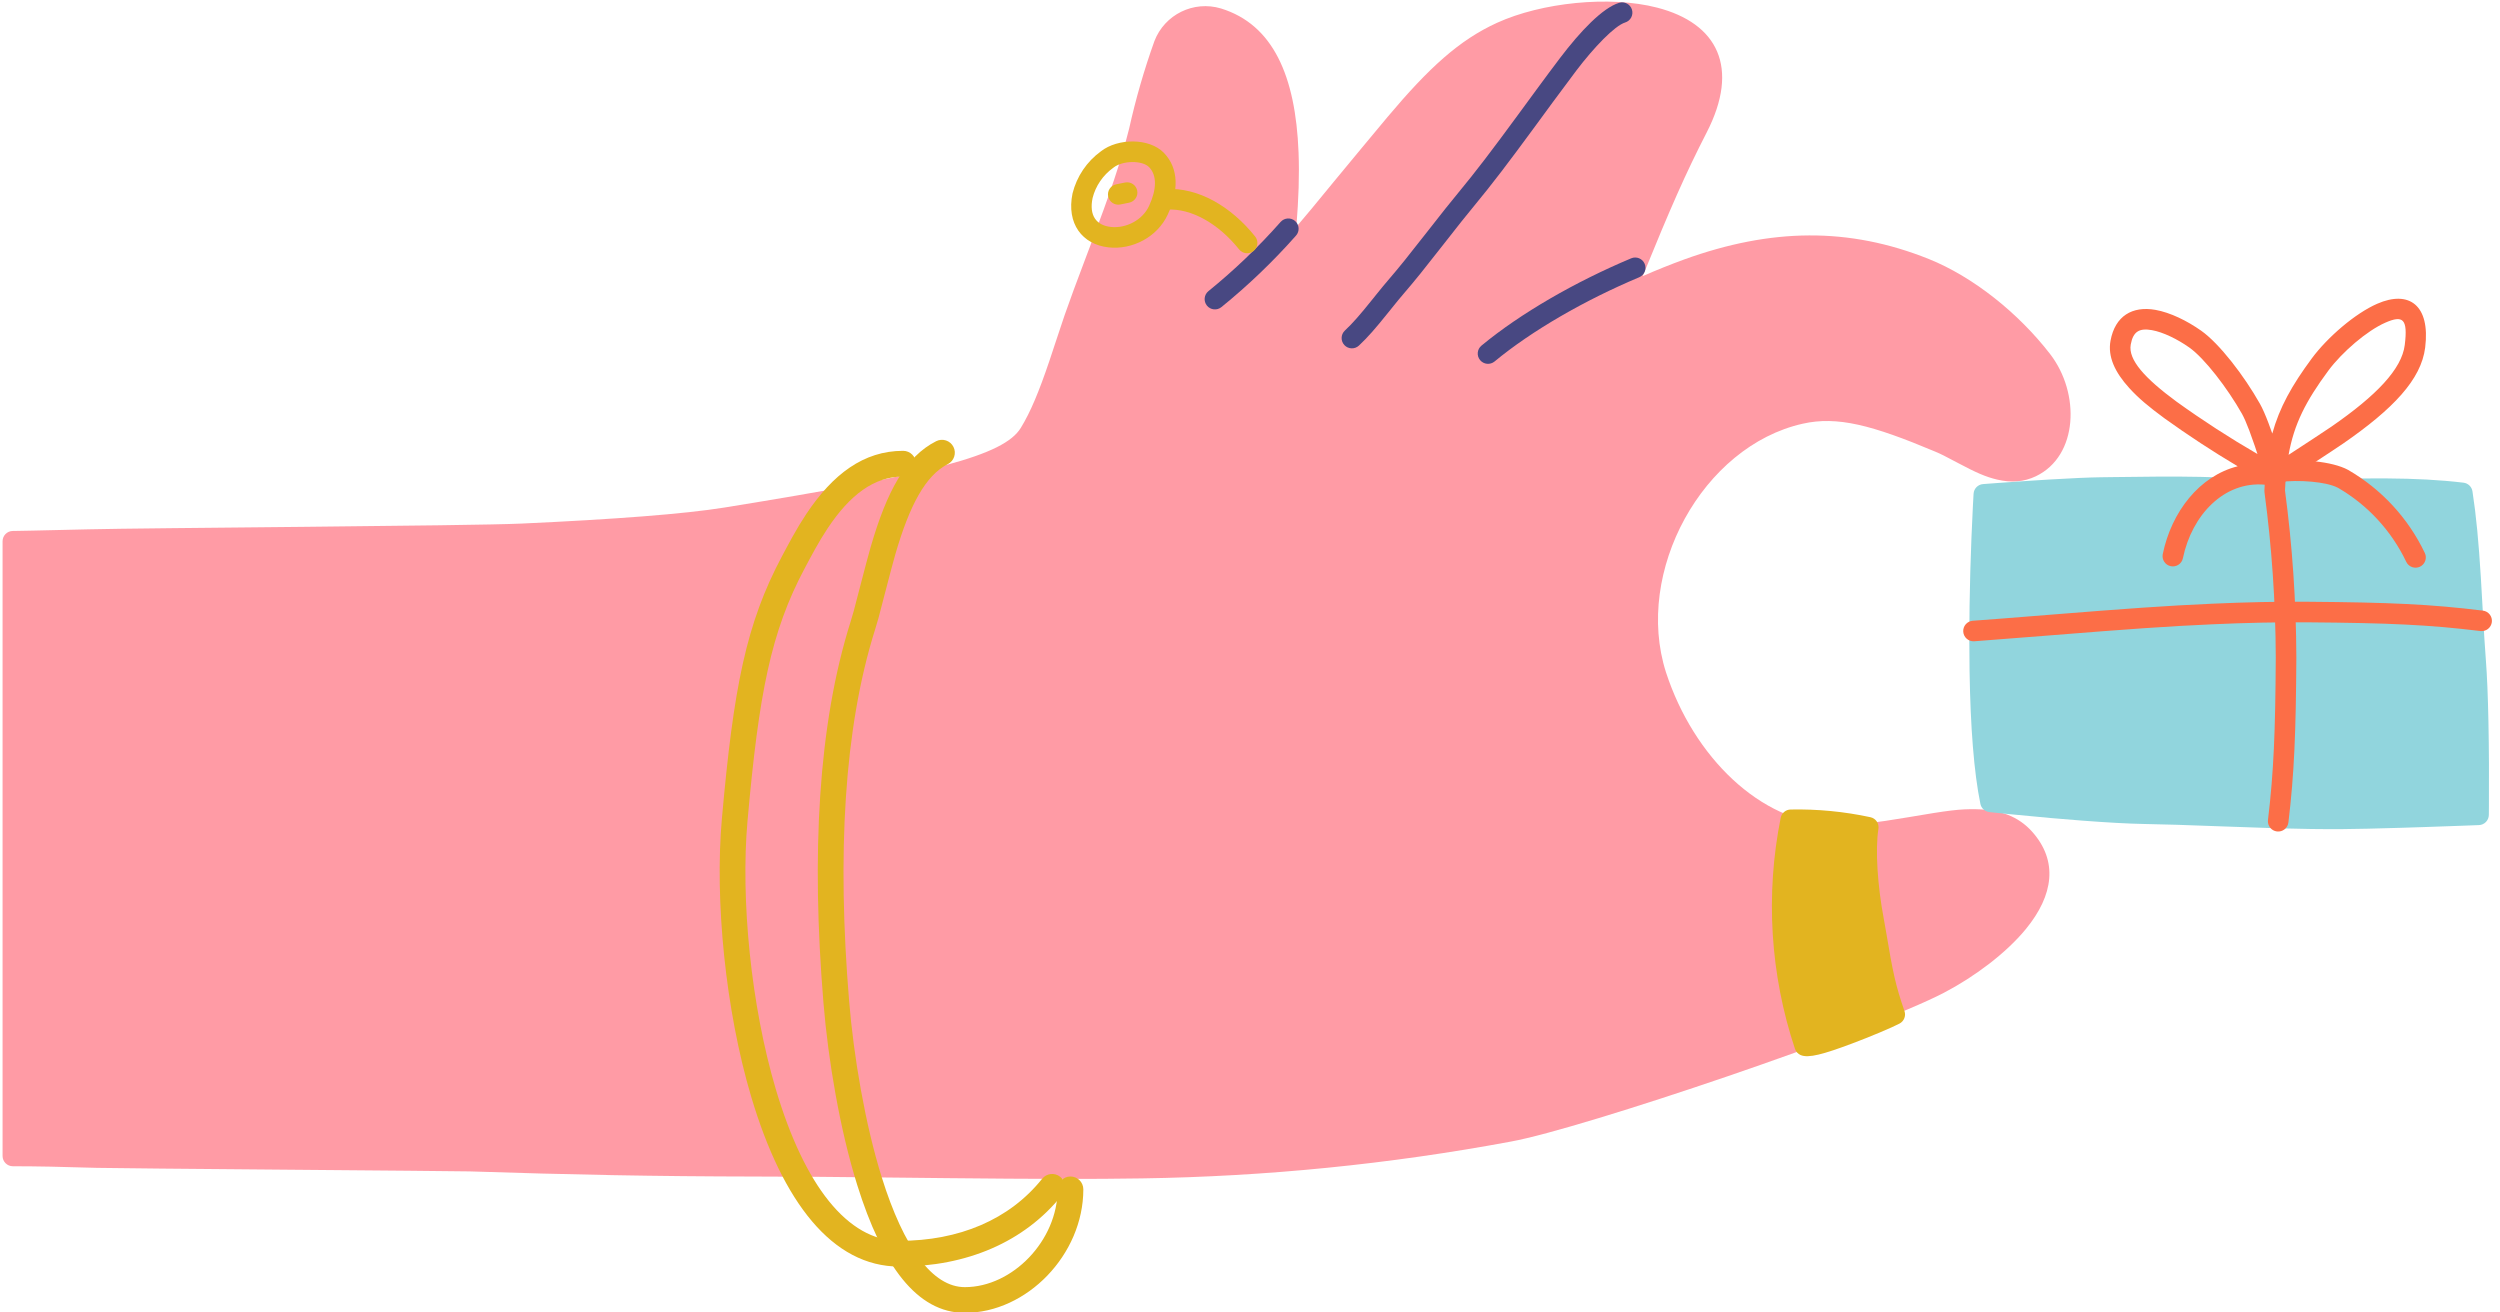
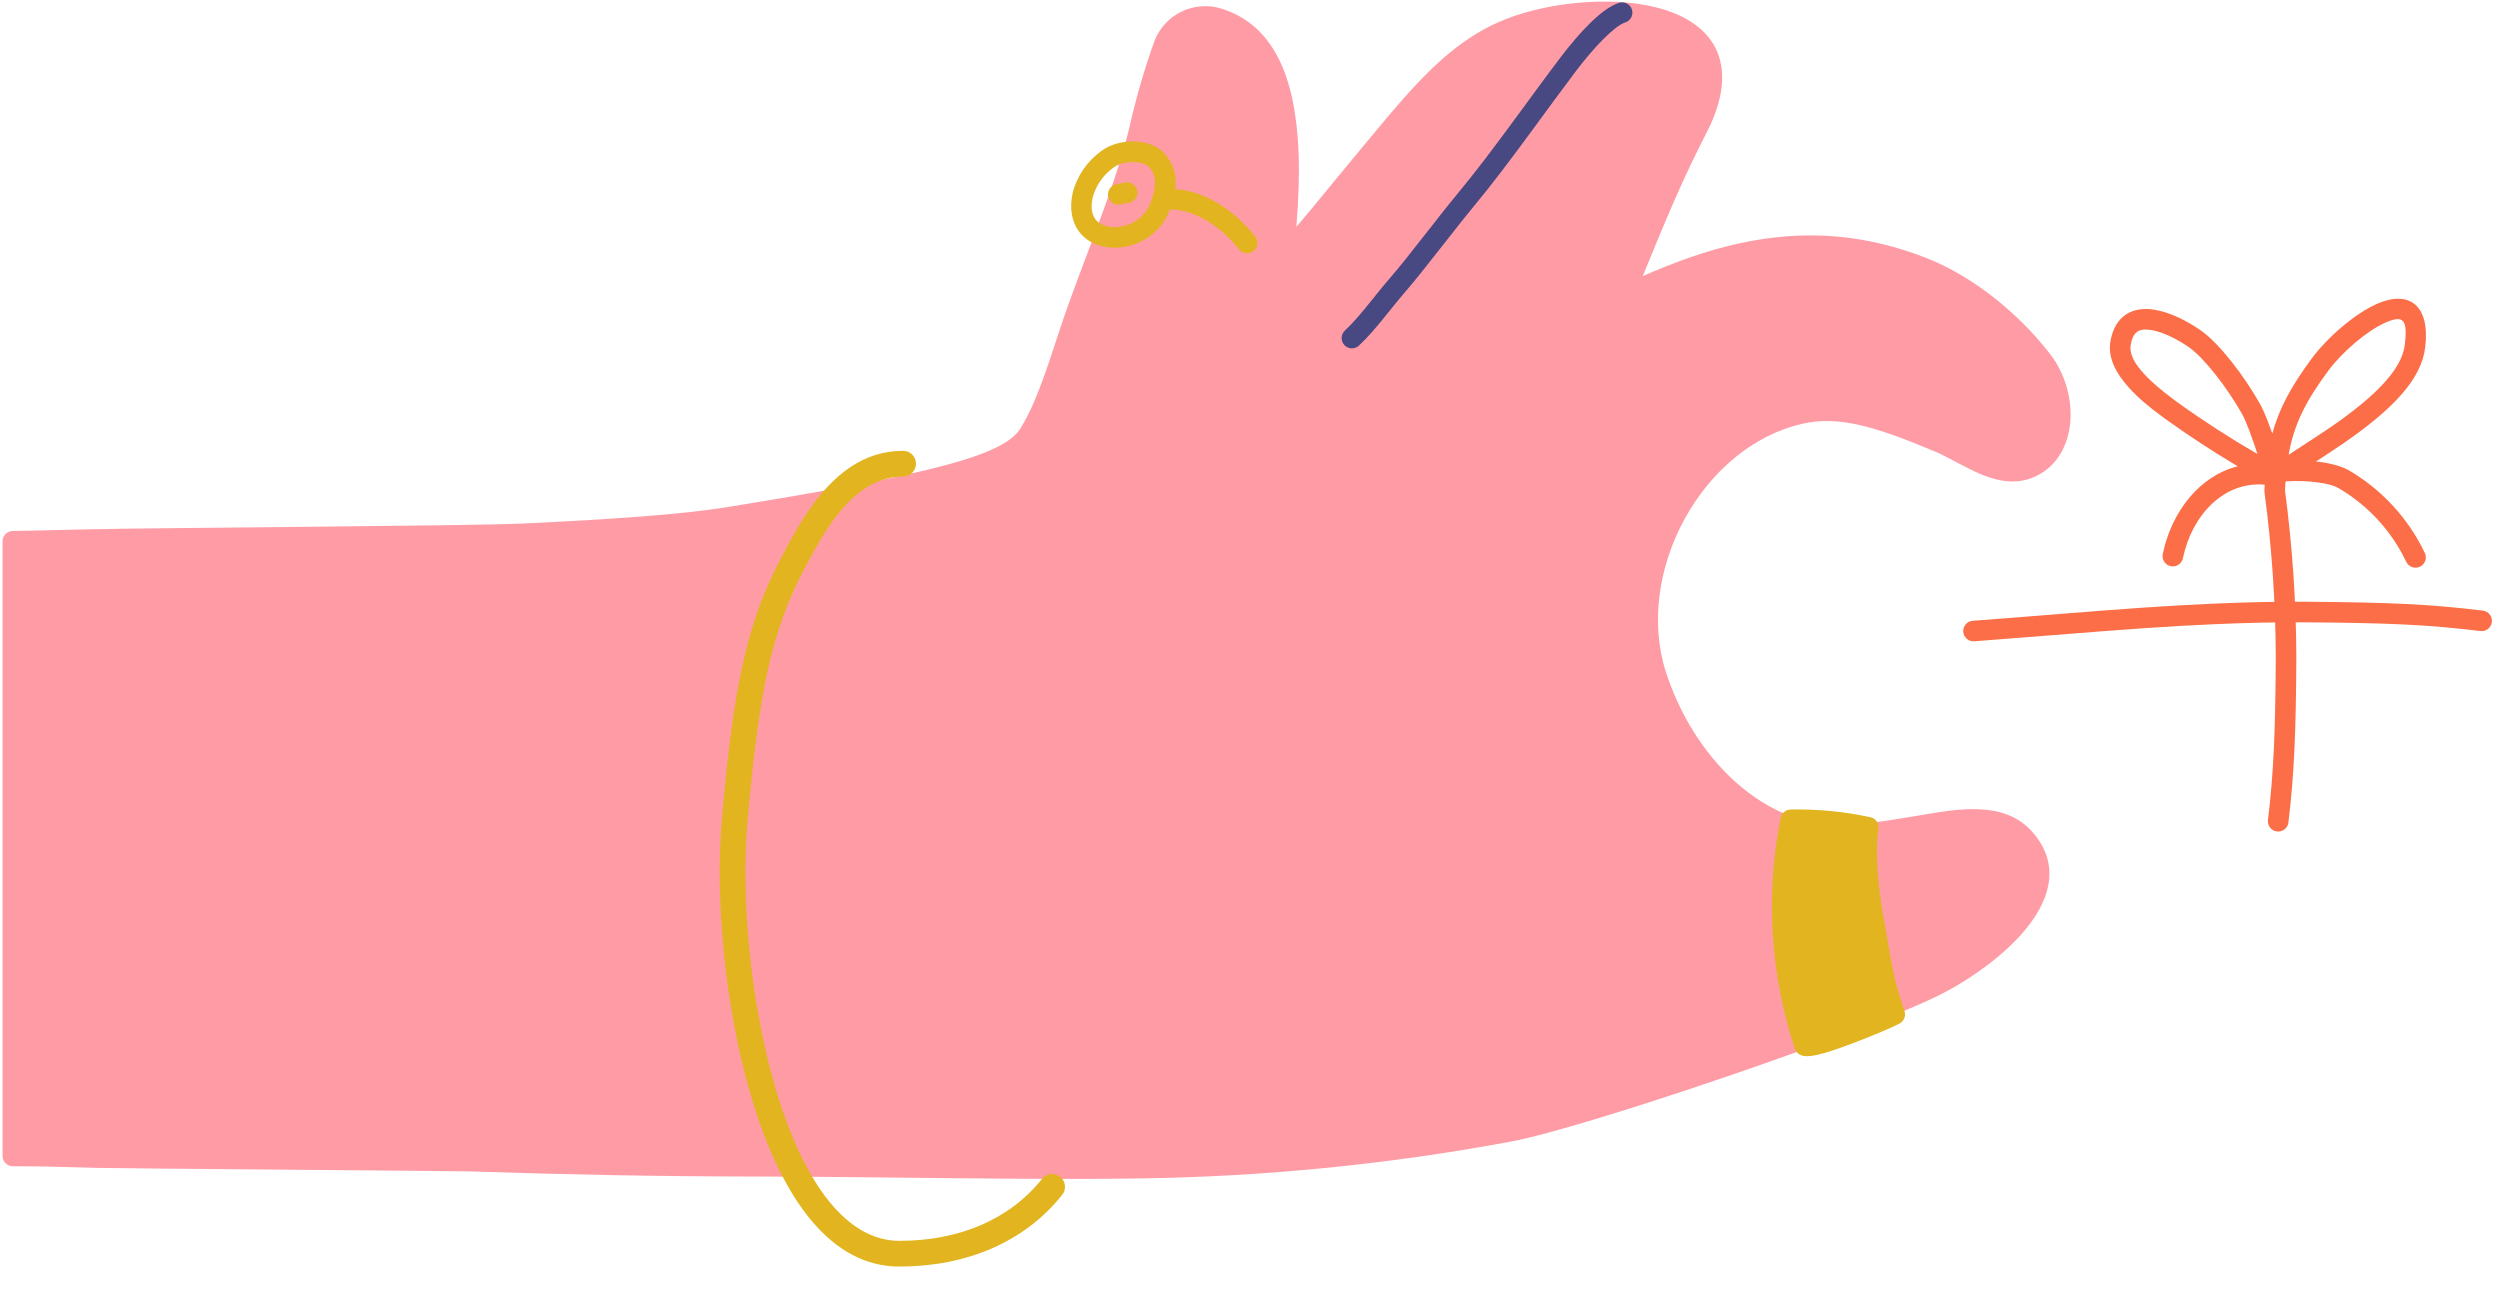
<svg xmlns="http://www.w3.org/2000/svg" xmlns:ns1="http://design.blush" viewBox="0 186 486 255" overflow="visible" width="486px" height="255px">
  <g id="Master/Hands/Pinch" stroke="none" stroke-width="1" fill="none" fill-rule="evenodd" ns1:has-customizable-colors="true" ns1:i="0">
    <g id="base" transform="translate(0, 186)" fill-rule="nonzero" ns1:i="0.0">
      <path d="M331.769,25.773 C338.264,13.143 333.937,4.527 322.135,1.48 C312.9,-0.905 299.667,0.495 291.031,4.43 C283.667,7.794 277.798,13.164 269.766,22.708 C268.827,23.824 265.384,27.979 264.599,28.913 C262.496,31.417 255.792,39.594 254.902,40.665 C253.877,41.898 252.924,43.031 252.014,44.095 C252.454,38.534 252.613,34.092 252.438,29.603 C251.858,14.727 247.468,4.776 237.372,1.649 C232.041,0.045 226.393,2.821 224.412,8.006 C222.415,13.586 220.782,19.243 219.508,24.987 C217.86,31.54 215.874,37.37 211.924,47.84 C211.728,48.358 211.678,48.491 211.189,49.784 C209.113,55.277 208.131,57.93 207.012,61.13 C206.952,61.302 206.952,61.302 206.893,61.473 C206.329,63.105 204.347,69.14 203.996,70.177 C201.981,76.132 200.338,80.097 198.436,83.193 C195.15,88.545 181.549,92.09 140.821,98.666 C133.014,99.928 119.298,100.962 101.406,101.782 C91.141,102.252 28.138,102.622 17.136,102.904 C13.284,103.003 9.708,103.083 6.499,103.147 C5.376,103.169 4.38,103.187 3.521,103.203 C3.006,103.212 2.651,103.217 2.469,103.22 C1.377,103.237 0.5,104.128 0.5,105.22 L0.5,224.72 C0.5,225.825 1.395,226.72 2.5,226.72 C7.022,226.72 12.052,226.821 18.87,227.032 C22.503,227.144 88.731,227.636 91.284,227.72 C110.72,228.358 127.249,228.69 146.997,228.72 C154.363,228.72 160.379,228.772 176.602,228.95 C180.06,228.988 182.13,229.011 184.34,229.033 C201.289,229.207 212.339,229.237 222.032,229.08 C246.095,228.719 270.086,226.323 293.746,221.916 C307.631,219.393 363.986,200.277 377.918,192.982 C383.818,189.9 389.974,185.314 393.844,180.588 C399.212,174.032 400.139,167.372 395.03,161.666 C392.383,158.714 388.837,157.408 384.22,157.315 C380.947,157.249 378.792,157.539 371.133,158.844 C364.329,160.003 360.522,160.434 356.303,160.301 C342.29,159.858 329.25,147.226 323.862,130.681 C317.624,111.168 330.975,86.74 350.438,82.371 C357.144,80.849 363.907,82.615 376.224,87.803 C377.353,88.279 377.986,88.602 380.66,90.022 C384.104,91.852 386.006,92.705 388.244,93.232 C390.934,93.864 393.426,93.706 395.773,92.584 C404.028,88.63 404.421,76.444 398.543,68.828 C392.363,60.826 383.52,53.786 374.945,50.344 C359.385,44.116 344.316,44.342 327.462,50.419 C324.718,51.418 322.01,52.505 319.342,53.681 C324.775,40.339 327.686,33.73 331.769,25.773 Z" id="Path" fill="#ff9ba5" ns1:color="Skin-500" ns1:i="0.0.0" />
-       <path d="M290.546,70.27 C297.774,64.281 308.146,58.316 318.654,53.904 C319.673,53.476 320.152,52.304 319.724,51.286 C319.296,50.267 318.124,49.788 317.106,50.216 C306.258,54.77 295.551,60.928 287.994,67.19 C287.143,67.895 287.025,69.156 287.73,70.006 C288.435,70.857 289.696,70.975 290.546,70.27 Z" id="Path" fill="#484882" ns1:color="Skin-600" ns1:i="0.0.1" />
-       <path d="M237.44,59.703 C242.652,55.476 247.505,50.823 251.949,45.794 C252.68,44.967 252.602,43.703 251.774,42.971 C250.947,42.24 249.683,42.318 248.951,43.146 C244.654,48.009 239.961,52.508 234.92,56.597 C234.062,57.293 233.931,58.552 234.627,59.41 C235.323,60.268 236.582,60.399 237.44,59.703 Z" id="Path" fill="#484882" ns1:color="Skin-600" ns1:i="0.0.2" />
      <path d="M314.749,0.549 C311.548,1.54 307.261,6.013 303.236,11.322 C301.868,13.127 300.461,15.021 298.693,17.426 C297.921,18.476 295.226,22.155 295.213,22.172 C290.064,29.193 286.936,33.309 283.489,37.475 C281.816,39.498 280.472,41.193 277.64,44.817 L277.424,45.093 C273.77,49.77 272.017,51.958 269.824,54.505 C269.156,55.283 268.506,56.074 267.575,57.231 C267.39,57.461 266.747,58.262 266.74,58.27 C264.336,61.261 263.012,62.787 261.441,64.262 C260.636,65.018 260.596,66.283 261.352,67.089 C262.108,67.894 263.373,67.934 264.179,67.178 C265.928,65.536 267.34,63.908 269.858,60.775 C269.866,60.766 270.507,59.967 270.691,59.739 C271.598,58.612 272.224,57.85 272.857,57.113 C275.103,54.504 276.884,52.282 280.576,47.556 L280.792,47.28 C283.601,43.685 284.93,42.009 286.571,40.025 C290.081,35.782 293.246,31.618 298.439,24.538 C298.453,24.518 301.147,20.842 301.916,19.795 C303.673,17.404 305.07,15.525 306.424,13.738 C309.847,9.223 313.893,5.002 315.931,4.371 C316.987,4.044 317.577,2.924 317.251,1.869 C316.924,0.813 315.804,0.223 314.749,0.549 Z" id="Path" fill="#484882" ns1:color="Skin-600" ns1:i="0.0.3" />
    </g>
    <g id="Pinch/Wear" ns1:width="600" ns1:height="600" ns1:component="Pinch/Wear" ns1:i="0.1" transform="scale(1 1)">
      <g id="Pinch/Wear/Jewelry" stroke="none" stroke-width="1" fill="none" fill-rule="evenodd" ns1:i="0.1.0">
        <g id="clothing" transform="translate(139, 213)" fill="#E2B420" fill-rule="nonzero" ns1:i="0.1.0.0">
          <path d="M78.789,12.75 L80.509,12.4 C81.591,12.18 82.29,11.124 82.07,10.041 C81.85,8.959 80.794,8.26 79.711,8.48 L77.991,8.83 C76.909,9.05 76.21,10.106 76.43,11.189 C76.65,12.271 77.706,12.97 78.789,12.75 Z" id="Path" ns1:i="0.1.0.0.0" />
          <path d="M87.83,13.746 C92.668,13.457 97.936,16.554 101.879,21.48 C102.569,22.342 103.827,22.482 104.69,21.791 C105.552,21.101 105.692,19.843 105.001,18.98 C100.323,13.135 93.926,9.374 87.59,9.754 C86.488,9.82 85.648,10.767 85.714,11.87 C85.78,12.972 86.727,13.812 87.83,13.746 Z" id="Path" ns1:i="0.1.0.0.1" />
          <path d="M87.271,2.724 C90.213,5.782 90.12,10.168 88.006,14.718 C85.987,19.091 81.117,21.599 76.504,21.092 C71.388,20.529 68.287,16.466 69.499,10.608 C70.319,7.304 72.281,4.397 75.038,2.401 C78.321,-0.155 84.433,-0.219 87.271,2.724 Z M77.479,5.57 L77.408,5.623 C75.403,7.066 73.976,9.174 73.399,11.495 C72.69,14.924 74.127,16.806 76.941,17.116 C79.903,17.442 83.104,15.793 84.376,13.037 C85.874,9.813 85.932,7.101 84.391,5.499 C83.075,4.135 79.238,4.182 77.479,5.57 Z" id="Path" ns1:i="0.1.0.0.2" />
          <path d="M207.169,131.977 C204.169,146.938 205.124,162.423 209.942,176.901 C210.122,177.442 210.524,177.88 211.047,178.106 C212.567,178.763 215.514,177.93 220.987,175.882 C224.63,174.519 228.803,172.755 230.274,171.979 C231.146,171.518 231.552,170.49 231.231,169.557 C229.498,164.537 228.986,162.117 227.649,154.119 C227.483,153.129 227.351,152.378 227.215,151.658 C225.996,145.24 225.523,138.145 226.165,134.136 C226.333,133.087 225.651,132.089 224.612,131.865 C219.513,130.766 214.304,130.264 209.089,130.37 C208.152,130.39 207.353,131.057 207.169,131.977 Z" id="Path" ns1:i="0.1.0.0.3" />
-           <path d="M42.992,58.769 C37.044,61.777 33.39,68.513 30.231,79.43 C29.446,82.142 27.261,90.726 26.958,91.812 C26.75,92.555 26.555,93.218 26.366,93.818 C20.018,113.93 18.709,139.172 21.078,167.925 C22.004,179.166 24.278,192.593 27.65,203.387 C32.525,218.991 39.237,228.22 48.57,228.22 C60.614,228.22 71.6,216.903 71.6,204.21 C71.6,202.829 70.481,201.71 69.1,201.71 C67.719,201.71 66.6,202.829 66.6,204.21 C66.6,214.174 57.818,223.22 48.57,223.22 C42.262,223.22 36.692,215.561 32.422,201.896 C29.174,191.5 26.959,178.418 26.062,167.515 C23.741,139.35 25.02,114.697 31.134,95.322 C31.342,94.664 31.552,93.95 31.774,93.157 C32.1,91.987 34.277,83.434 35.034,80.82 C37.825,71.176 40.957,65.401 45.248,63.231 C46.48,62.608 46.974,61.104 46.351,59.872 C45.728,58.64 44.224,58.146 42.992,58.769 Z" id="Path" ns1:i="0.1.0.0.4" />
          <path d="M36.57,60.64 C28.884,60.64 22.891,65.182 17.736,72.929 C16.818,74.307 15.952,75.749 15.05,77.366 C14.704,77.986 14.365,78.609 13.967,79.354 C13.819,79.63 13.2,80.793 13.047,81.078 C6.023,94.246 3.603,106.692 1.34,132.098 C-0.083,147.997 2.023,169.363 7.035,186.209 C13.149,206.76 22.853,219.22 35.83,219.22 C48.859,219.22 60.129,214.499 67.493,205.28 C68.355,204.202 68.179,202.629 67.1,201.767 C66.022,200.905 64.449,201.081 63.587,202.16 C57.236,210.109 47.423,214.22 35.83,214.22 C25.776,214.22 17.376,203.435 11.827,184.783 C6.997,168.547 4.953,147.816 6.32,132.543 C8.525,107.791 10.854,95.813 17.456,83.437 C17.611,83.147 18.231,81.981 18.375,81.713 C18.761,80.991 19.087,80.393 19.416,79.802 C20.259,78.291 21.061,76.958 21.898,75.699 C26.222,69.201 30.922,65.64 36.57,65.64 C37.951,65.64 39.07,64.521 39.07,63.14 C39.07,61.759 37.951,60.64 36.57,60.64 Z" id="Path" ns1:i="0.1.0.0.5" />
        </g>
      </g>
    </g>
    <g id="Pinch/Item" ns1:width="600" ns1:height="600" ns1:component="Pinch/Item" ns1:i="0.2" transform="scale(1 1)">
      <g id="Pinch/Item/Present" stroke="none" stroke-width="1" fill="none" fill-rule="evenodd" ns1:i="0.2.0">
        <g id="items" transform="translate(381, 244)" fill-rule="nonzero" ns1:i="0.2.0.0">
-           <path d="M2.664,37.977 C2.725,36.982 3.51,36.184 4.504,36.106 C4.639,36.096 4.892,36.076 5.252,36.049 C5.85,36.003 6.528,35.953 7.271,35.898 C9.395,35.743 11.622,35.587 13.845,35.442 C15.133,35.357 16.385,35.279 17.588,35.208 C21.738,34.961 25.104,34.81 27.423,34.78 C28.036,34.772 28.562,34.765 29.608,34.75 C34.174,34.685 36.124,34.662 38.621,34.651 C44.494,34.624 49.344,34.714 54.078,34.973 C59.178,35.25 63.257,35.254 72.385,35.099 C77.628,35.01 79.945,34.984 82.861,35.002 C88.508,35.038 93.295,35.283 97.907,35.834 C98.798,35.941 99.51,36.628 99.647,37.515 C100.375,42.229 100.847,47.319 101.275,54.231 C101.383,55.972 101.439,56.96 101.643,60.62 C101.905,65.308 102.052,67.693 102.254,70.327 C102.492,73.419 102.654,77.458 102.751,82.224 C102.862,87.669 102.881,93.435 102.845,98.637 C102.842,99.131 102.838,99.572 102.835,99.953 C102.833,100.182 102.831,100.34 102.83,100.424 C102.817,101.488 101.972,102.357 100.908,102.398 C100.751,102.405 100.454,102.416 100.032,102.432 C99.33,102.459 98.534,102.489 97.662,102.521 C95.171,102.613 92.563,102.705 89.966,102.791 C88.535,102.838 87.145,102.882 85.807,102.923 C80.971,103.069 77.063,103.16 74.404,103.18 C70.436,103.208 66.288,103.149 61.468,103.011 C58.587,102.929 56.276,102.847 51.11,102.654 C43.421,102.366 40.022,102.256 35.773,102.18 C32.686,102.123 28.651,101.898 23.889,101.538 C21.908,101.388 19.835,101.217 17.697,101.029 C14.81,100.775 11.949,100.503 9.244,100.231 C8.297,100.136 7.437,100.048 6.679,99.969 C6.224,99.921 5.904,99.887 5.735,99.868 C4.871,99.775 4.166,99.134 3.991,98.283 C2.725,92.127 2.06,83.317 1.883,72.503 C1.746,64.199 1.903,55.31 2.249,46.58 C2.339,44.29 2.437,42.188 2.534,40.32 C2.568,39.666 2.599,39.087 2.628,38.59 C2.645,38.291 2.657,38.084 2.664,37.977 Z" id="Path" fill="#91D5DD" ns1:i="0.2.0.0.0" />
          <path d="M63.298,35.605 C65.805,33.931 72.402,29.681 74.529,28.21 C84.209,21.517 89.688,15.78 90.455,9.555 C91.468,1.372 87.361,-1.683 81.111,1.058 C76.849,2.927 71.474,7.537 68.402,11.691 C64.525,16.933 62.119,21.252 60.733,26.285 C60.484,25.573 60.245,24.913 60.013,24.299 C59.398,22.674 58.843,21.402 58.322,20.478 C55.255,15.041 50.457,8.792 46.903,6.285 C44.175,4.362 40.893,2.745 38.01,2.238 C33.547,1.453 30.172,3.392 29.283,8.25 C28.719,11.316 30.128,14.353 32.922,17.428 C34.758,19.447 36.749,21.094 39.774,23.321 C44.388,26.64 49.134,29.75 54.005,32.646 C46.598,34.509 41.151,41.457 39.442,49.704 C39.217,50.786 39.913,51.844 40.994,52.068 C42.076,52.293 43.134,51.597 43.358,50.516 C45.103,42.098 51.374,35.516 59.255,36.221 C59.234,36.602 59.217,36.989 59.201,37.383 C59.197,37.497 59.202,37.612 59.218,37.725 C60.64,48.354 61.372,59.064 61.41,69.787 C61.333,84.156 61.007,92.159 59.894,101.411 C59.762,102.508 60.545,103.504 61.641,103.636 C62.738,103.768 63.734,102.985 63.866,101.889 C65.001,92.448 65.332,84.318 65.41,69.791 C65.372,58.935 64.635,48.11 63.205,37.367 C63.23,36.763 63.261,36.177 63.298,35.605 Z M71.618,14.069 C74.299,10.444 79.144,6.288 82.717,4.722 C86.129,3.226 87.117,3.961 86.485,9.064 C85.91,13.733 81.005,18.869 72.254,24.92 C70.77,25.946 66.903,28.456 63.901,30.42 C64.96,24.447 67.249,19.976 71.618,14.069 Z M42.128,20.087 C35.95,15.539 32.672,11.932 33.217,8.972 C33.681,6.44 34.883,5.749 37.317,6.177 C39.515,6.564 42.308,7.94 44.597,9.555 C47.554,11.639 52.039,17.481 54.838,22.443 C55.238,23.151 55.723,24.263 56.272,25.714 C56.6,26.581 56.945,27.555 57.318,28.653 C57.448,29.036 57.638,29.612 57.852,30.266 C52.448,27.133 47.2,23.736 42.128,20.087 Z" id="Path" fill="#FC6E47" ns1:i="0.2.0.0.1" />
          <path d="M62.074,35.721 C65.83,35.202 71.337,35.656 73.516,36.838 C79.259,40.159 83.898,45.182 86.774,51.22 C87.249,52.217 88.443,52.641 89.44,52.166 C90.437,51.691 90.861,50.497 90.386,49.5 C87.162,42.732 81.961,37.1 75.471,33.348 C72.346,31.653 66.048,31.133 61.526,31.759 C60.432,31.91 59.668,32.92 59.819,34.014 C59.97,35.108 60.98,35.872 62.074,35.721 Z" id="Path" fill="#FC6E47" ns1:i="0.2.0.0.2" />
          <path d="M2.796,66.665 C6.825,66.37 9.814,66.135 17.448,65.523 C33.018,64.275 40.296,63.757 49.125,63.361 C55.696,63.065 61.789,62.934 67.634,62.98 C83.442,63.111 91.101,63.439 101.187,64.675 C102.283,64.81 103.281,64.03 103.415,62.933 C103.55,61.837 102.77,60.839 101.673,60.705 C91.399,59.446 83.616,59.112 67.667,58.98 C61.746,58.934 55.583,59.066 48.946,59.365 C40.055,59.764 32.745,60.284 17.128,61.536 C9.504,62.148 6.521,62.382 2.504,62.675 C1.403,62.756 0.575,63.714 0.655,64.816 C0.736,65.917 1.694,66.745 2.796,66.665 Z" id="Path" fill="#FC6E47" ns1:i="0.2.0.0.3" />
        </g>
      </g>
    </g>
  </g>
</svg>